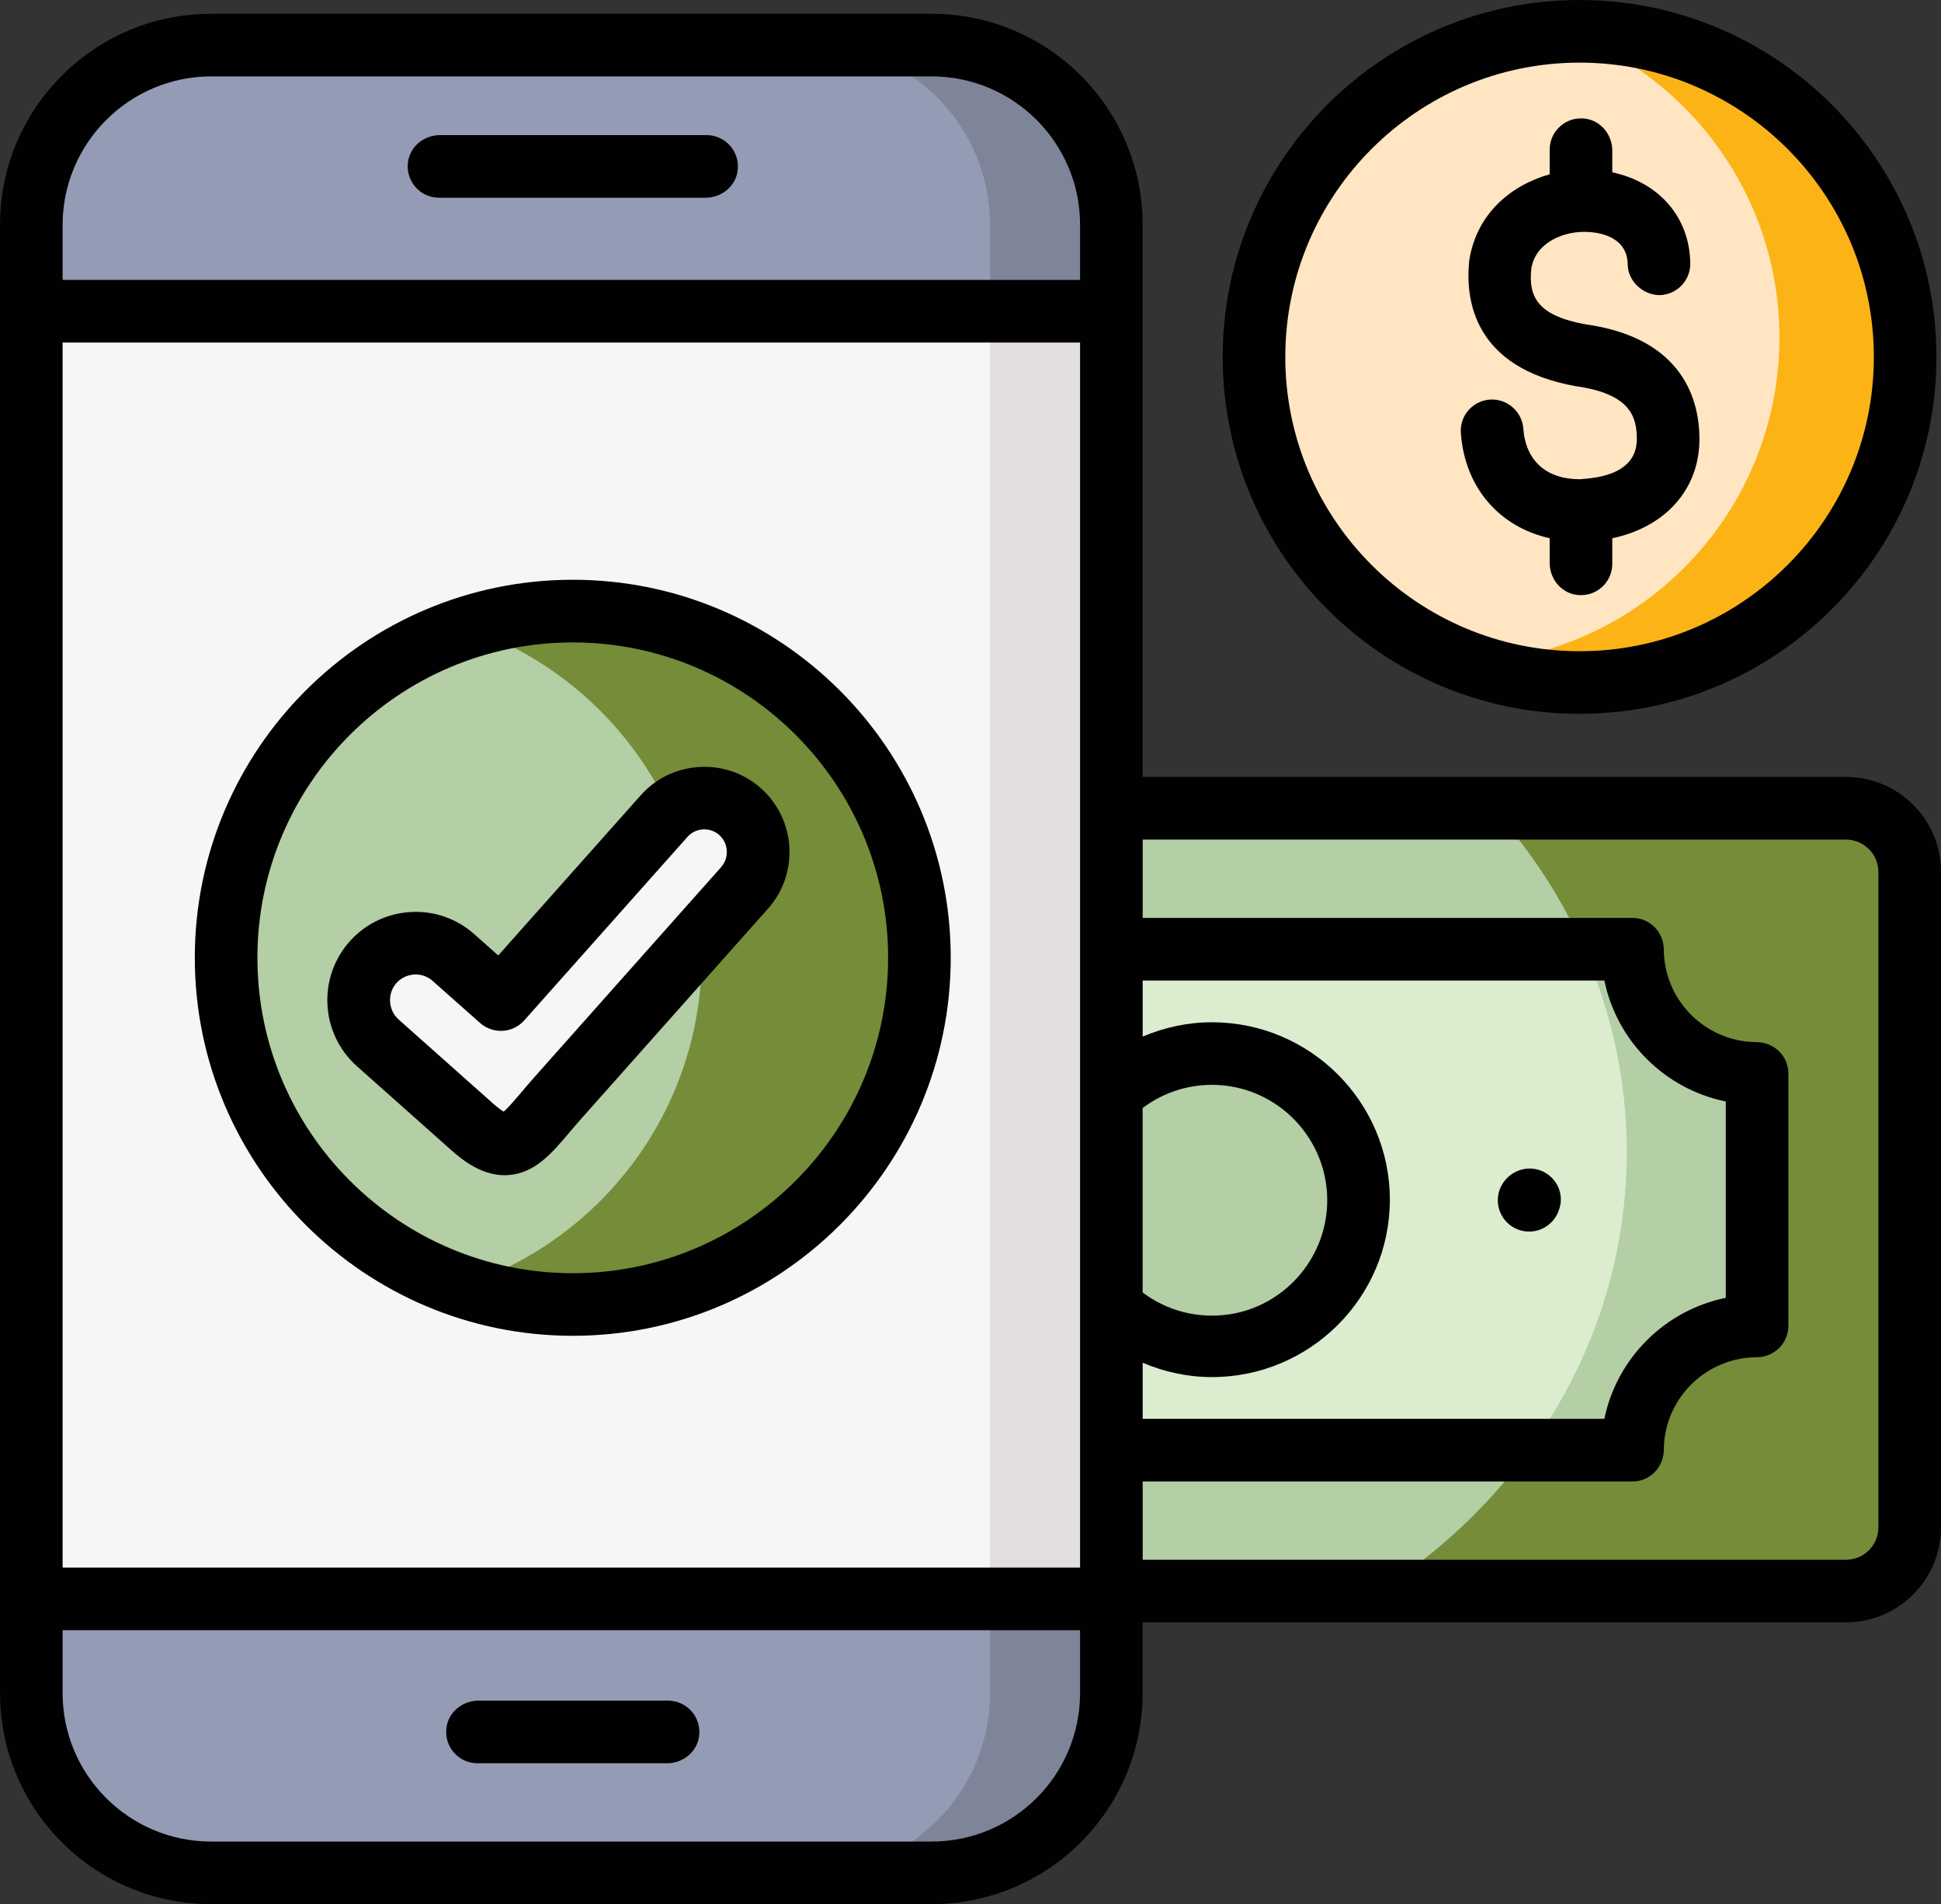
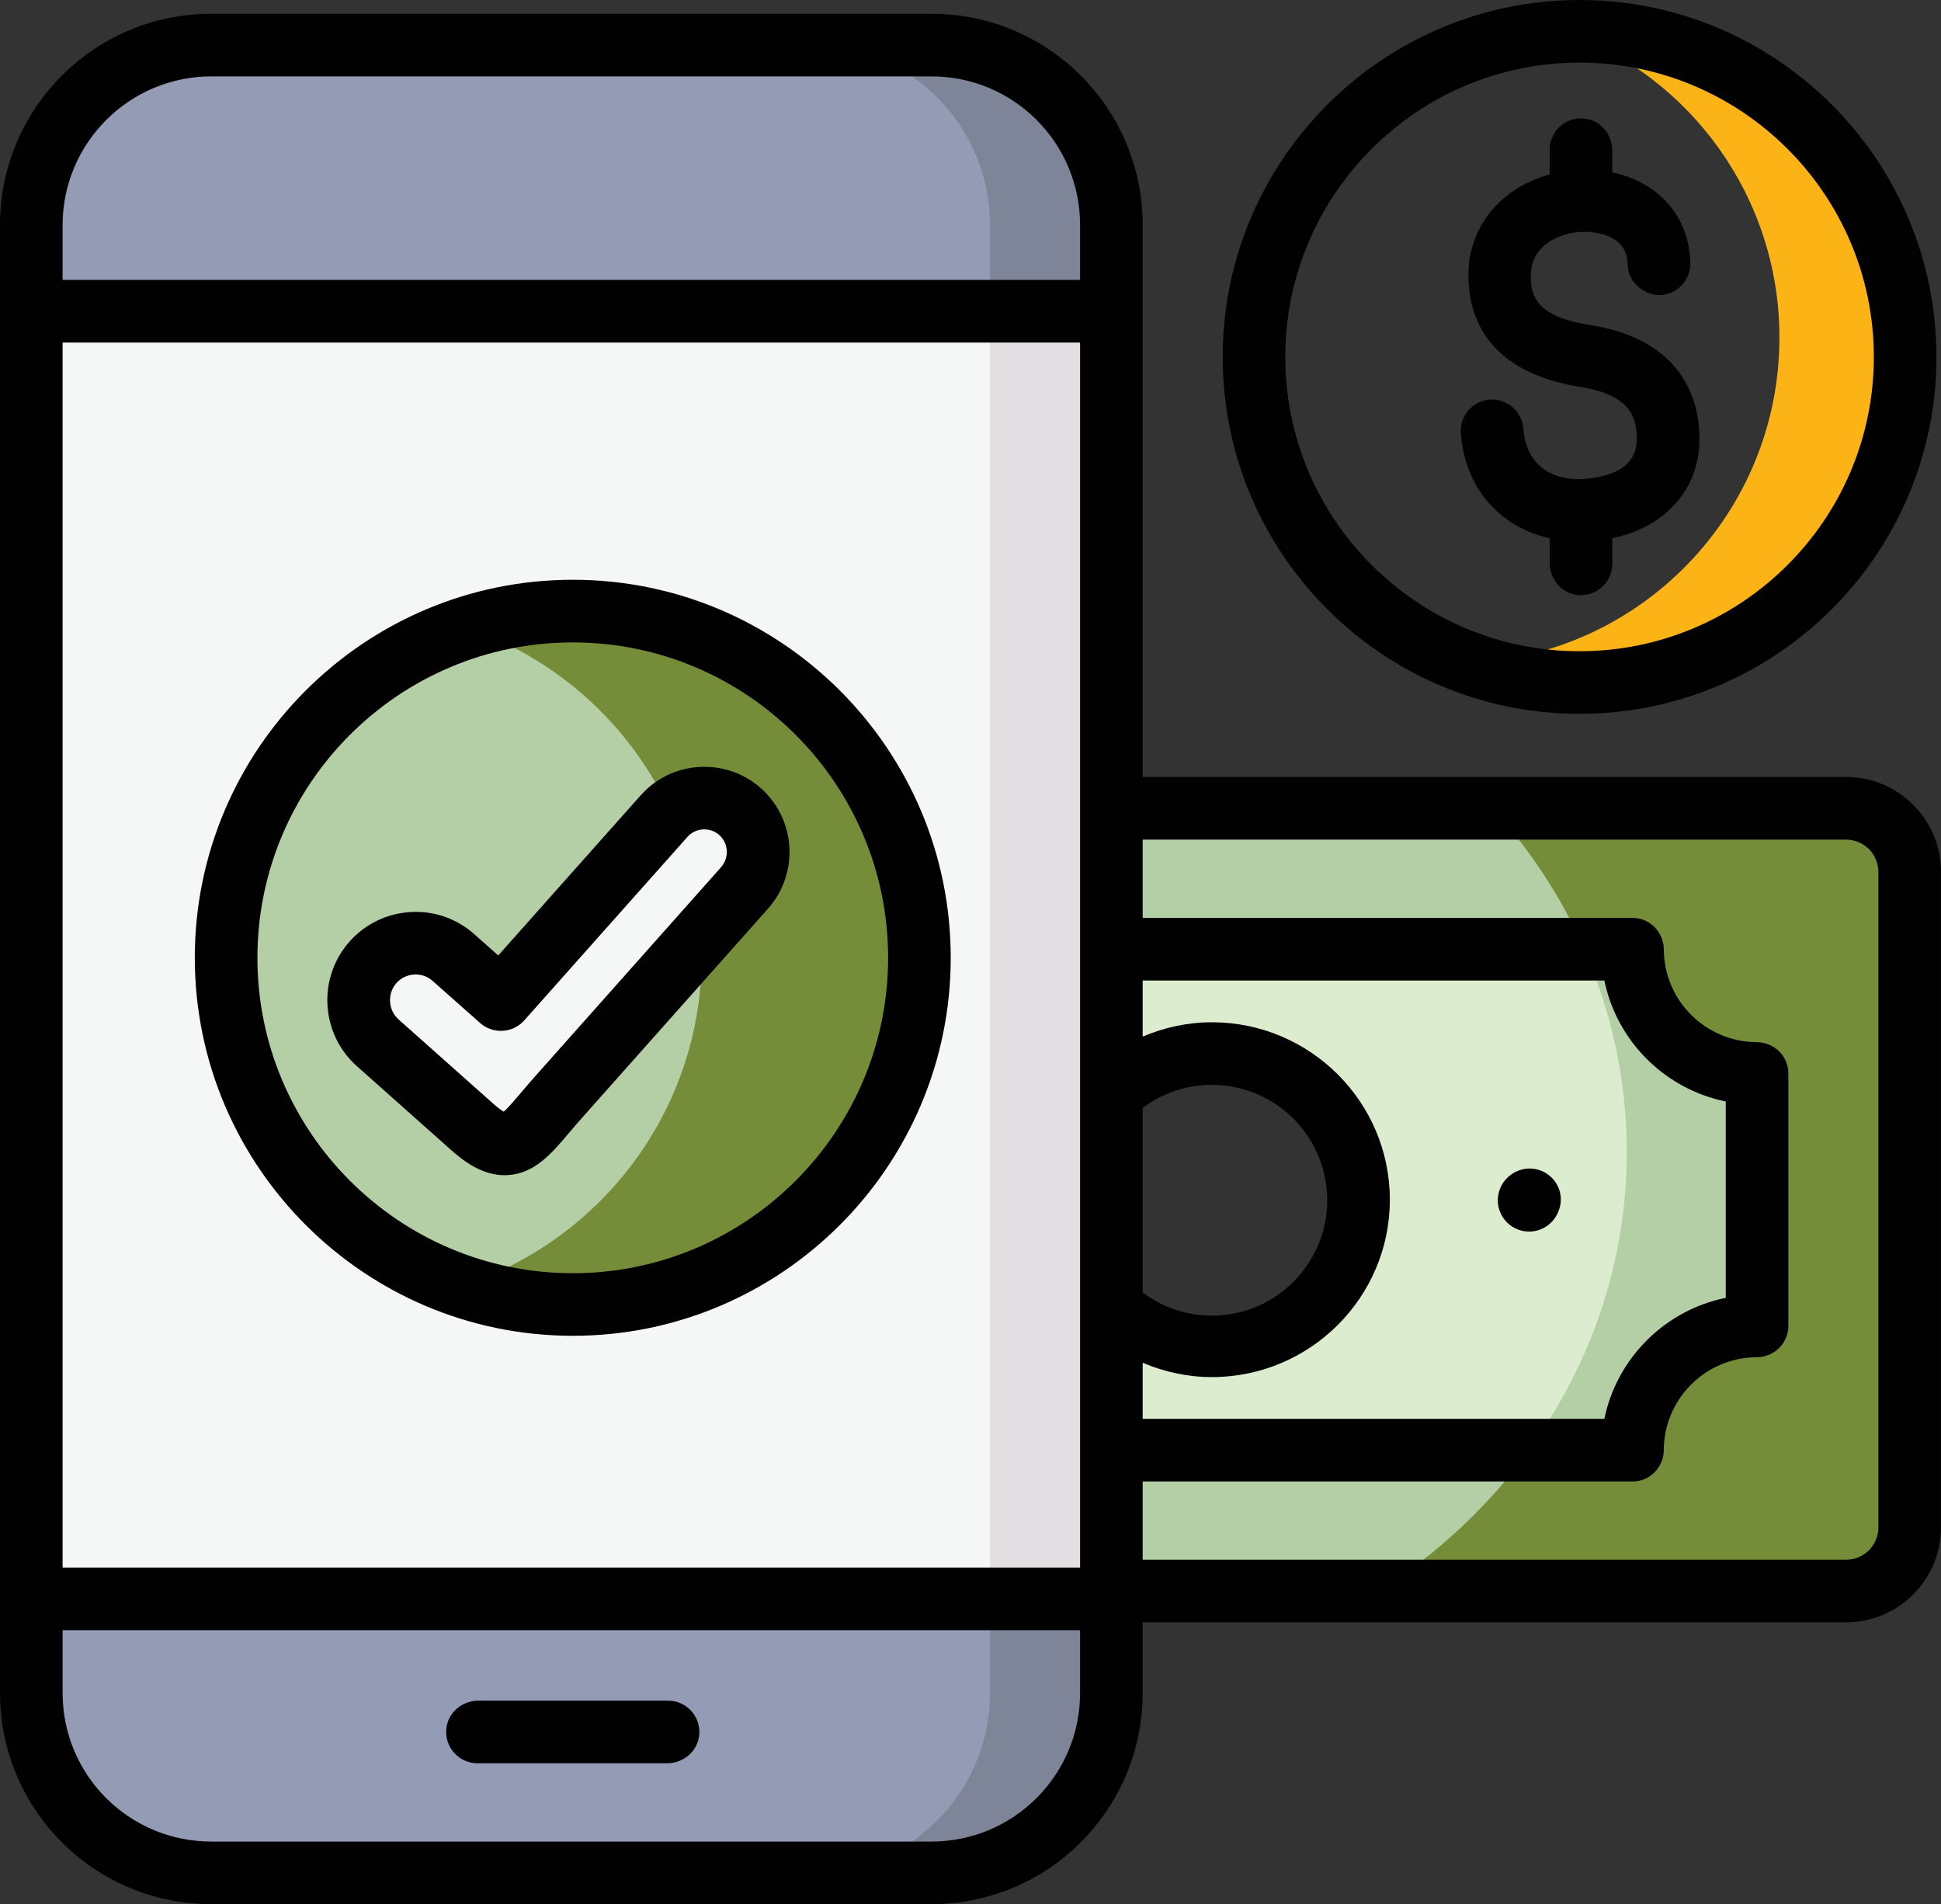
<svg xmlns="http://www.w3.org/2000/svg" id="Layer_2" data-name="Layer 2" viewBox="0 0 496 486.52">
  <rect x="0" y="0" width="496" height="486.52" fill="#333333" stroke="none" />
  <defs>
    <style>
      .cls-1 {
        fill: #010101;
      }

      .cls-2 {
        fill: #758c39;
      }

      .cls-2, .cls-3, .cls-4, .cls-5, .cls-6, .cls-7, .cls-8, .cls-9, .cls-10 {
        fill-rule: evenodd;
      }

      .cls-3 {
        fill: #949bb5;
      }

      .cls-4 {
        fill: #e2dee1;
      }

      .cls-5 {
        fill: #dbeccf;
      }

      .cls-6 {
        fill: #7f8599;
      }

      .cls-7 {
        fill: #b4cea5;
      }

      .cls-8 {
        fill: #ffe5c2;
      }

      .cls-9 {
        fill: #f5f6f6;
      }

      .cls-10 {
        fill: #fcb316;
      }
    </style>
  </defs>
  <g id="Layer_1-2" data-name="Layer 1">
    <g id="mobile_transaction" data-name="mobile transaction">
      <g>
        <path class="cls-9" d="m284,79.52H8v329h276V79.52h0Z" />
        <path class="cls-3" d="m8,79.52h276v-22.05c0-25.27-20.68-45.95-45.95-45.95H53.95c-25.27,0-45.95,20.68-45.95,45.95v22.05Z" />
        <path class="cls-3" d="m284,408.52H8v24.05c0,25.27,20.68,45.95,45.95,45.95h184.1c25.27,0,45.95-20.68,45.95-45.95v-24.05Z" />
        <path class="cls-6" d="m253,79.52h31v-22.05c0-25.27-20.68-45.95-45.95-45.95h-30.62c25.08,0,45.57,20.68,45.57,45.97v22.03Z" />
        <path class="cls-6" d="m284,408.52h-31v23.99c0,25.31-20.49,46.01-45.57,46.01h30.62c25.27,0,45.95-20.68,45.95-45.95v-24.05Z" />
        <path class="cls-7" d="m471.75,206.52h-187.75v36s133.17,0,133.17,0c0,17.51,14.23,31.73,31.83,31.73v64.54c-17.59,0-31.83,14.22-31.83,31.73h-133.17v36h187.75c8.94,0,16.25-7.31,16.25-16.25v-167.49c0-8.94-7.31-16.25-16.25-16.25h0Z" />
        <path class="cls-5" d="m417.17,242.52h-133.17v36.81c7.37-6.93,17.54-10.92,28.63-10.07,18.32,1.4,33.12,16.22,34.43,34.54,1.56,21.85-15.76,40.09-37.37,40.09-9.94,0-18.97-3.87-25.69-10.18v36.81h133.17c0-17.51,14.23-31.73,31.83-31.73v-64.54c-17.59,0-31.83-14.22-31.83-31.73Z" />
-         <path class="cls-7" d="m347.16,306.68c0-20.7-16.77-37.5-37.47-37.5-9.94,0-18.97,3.88-25.69,10.22v54.54c6.72,6.33,15.75,10.22,25.69,10.22,20.7,0,37.47-16.8,37.47-37.47h0Z" />
        <path class="cls-7" d="m146.38,333.31c48.92,0,88.57-39.68,88.57-88.6s-39.65-88.57-88.57-88.57-88.6,39.65-88.6,88.57,39.67,88.6,88.6,88.6h0Z" />
-         <path class="cls-8" d="m320.44,91.18c0,45.95,37.25,83.2,83.2,83.2s83.2-37.25,83.2-83.2S449.59,8,403.64,8s-83.2,37.25-83.2,83.18h0Z" />
        <path class="cls-4" d="m253,79.52v329h31V79.52h-31Z" />
        <path class="cls-2" d="m471.73,206.52h-90.33c9.69,10.7,17.65,22.83,23.45,36h12.51c0,17.55,14.15,31.79,31.64,31.79v64.42c-17.49,0-31.64,14.25-31.64,31.79h-26.57c-10.26,14.14-23.29,26.37-38.37,36h119.31c8.95,0,16.27-7.32,16.27-16.27v-167.46c0-8.95-7.32-16.27-16.27-16.27Z" />
        <path class="cls-7" d="m449,274.25c-17.54,0-31.73-14.22-31.73-31.73h-12.54c7.08,15.98,10.98,33.46,10.98,51.8,0,28.25-9.25,54.49-25.09,76.2h26.65c0-17.51,14.19-31.73,31.73-31.73v-64.54h0Z" />
-         <path class="cls-10" d="m400.06,8.06c31.88,11.65,54.65,42.26,54.65,78.19,0,44.74-35.32,81.25-79.6,83.12,8.89,3.25,18.5,5.01,28.52,5.01,45.95,0,83.2-37.25,83.2-83.2S449.59,8,403.64,8c-1.21,0-2.4.03-3.58.05h0Z" />
+         <path class="cls-10" d="m400.06,8.06c31.88,11.65,54.65,42.26,54.65,78.19,0,44.74-35.32,81.25-79.6,83.12,8.89,3.25,18.5,5.01,28.52,5.01,45.95,0,83.2-37.25,83.2-83.2S449.59,8,403.64,8h0Z" />
        <path class="cls-9" d="m190.26,226.86c5.04-5.67,4.52-14.43-1.16-19.47-5.67-5.04-14.43-4.52-19.44,1.16l-41.68,46.86-12.11-10.74c-5.97-5.34-15.23-4.79-20.57,1.21-5.31,5.97-4.76,15.25,1.21,20.57l12.11,10.77,12.06,10.74c10.21,9.06,12.94,2.59,22.03-7.63l5.86-6.58,41.68-46.89Z" />
        <path class="cls-2" d="m179.33,244.21c0,39.48-25.83,72.94-61.51,84.39,8.95,3.03,18.56,4.71,28.55,4.71,48.92,0,88.57-39.68,88.57-88.6s-39.65-88.57-88.57-88.57c-9.44,0-18.56,1.49-27.09,4.21,23.02,7.82,41.79,24.86,51.9,46.72,5.15-4.24,12.8-4.21,17.92.33,5.67,5.04,6.19,13.79,1.16,19.47l-11.07,12.44c.08,1.62.14,3.28.14,4.9Z" />
        <g>
          <path class="cls-1" d="m396,137.51v6.31c0,4.01,2.84,7.59,6.81,8.16,4.95.71,9.19-3.11,9.19-7.91v-6.55c13.41-2.8,22.27-12.38,22.27-25.31.02-9.44-3.76-25.8-29.08-29.34-12.56-2.25-14.6-7.27-13.88-14.24,1.04-6.68,8.44-9.86,14.92-9.34,2.89.2,9.61,1.41,9.7,8.22.06,4.42,3.99,7.87,8.11,7.89,4.42-.06,7.95-3.69,7.89-8.11-.16-11.83-8-20.71-19.93-23.26v-5.54c0-4.01-2.84-7.59-6.81-8.16-4.95-.71-9.19,3.11-9.19,7.91v6.3c-9.87,2.76-18.7,10.05-20.55,22.02-1.05,9.98,1.05,27.42,27.22,32.11,13.74,1.93,15.62,7.63,15.6,13.53,0,9.82-12.21,9.99-14.56,10.25-8.57,0-13.84-4.72-14.45-12.96-.32-4.41-4.23-7.72-8.57-7.39-4.41.32-7.72,4.16-7.39,8.57,1.03,13.96,9.87,23.97,22.69,26.85h0Z" />
-           <path class="cls-1" d="m112.18,50.52h68.14c4.01,0,7.59-2.84,8.16-6.81.71-4.95-3.11-9.19-7.91-9.19h-68.14c-4.01,0-7.59,2.84-8.16,6.81-.71,4.95,3.11,9.19,7.91,9.19Z" />
          <path class="cls-1" d="m170.72,434.52h-48.46c-4.01,0-7.59,2.84-8.16,6.81-.71,4.95,3.11,9.19,7.91,9.19h48.46c4.01,0,7.59-2.84,8.16-6.81.71-4.95-3.11-9.19-7.91-9.19Z" />
          <path class="cls-1" d="m393.78,299.11c-4.1-1.63-8.81.49-10.46,4.59-1.64,4.11.36,8.76,4.46,10.4.98.39,1.98.57,2.97.57,3.18,0,6.18-1.91,7.43-5.03l.11-.27c1.64-4.1-.41-8.62-4.51-10.27h0Z" />
          <path class="cls-1" d="m146.38,148.13c-53.27,0-96.6,43.32-96.6,96.57s43.34,96.6,96.6,96.6,96.57-43.34,96.57-96.6c0-53.25-43.32-96.57-96.57-96.57h0Zm0,177.18c-44.45,0-80.6-36.16-80.6-80.6s36.16-80.57,80.6-80.57,80.57,36.14,80.57,80.57c0,44.44-36.14,80.6-80.57,80.6h0Z" />
          <path class="cls-1" d="m471.75,198.52h-179.75V57.47c0-29.8-24.16-53.95-53.95-53.95H53.95C24.16,3.52,0,27.67,0,57.47v375.09c0,29.8,24.16,53.95,53.95,53.95h184.09c29.8,0,53.95-24.16,53.95-53.95v-18.05h179.73c13.41,0,24.27-10.87,24.27-24.27v-167.51c0-13.35-10.88-24.22-24.25-24.22h0ZM16,87.52h260v313H16V87.52Zm276,195.58c5.09-3.84,11.26-5.92,17.69-5.92,16.6,0,30.04,13.81,29.45,30.55-.49,14.07-11.1,26.02-25.02,28.09-7.99,1.19-15.87-.88-22.13-5.59v-47.14Zm0,65.09c5.55,2.35,11.52,3.66,17.69,3.66,25.07,0,45.47-20.33,45.47-45.32s-20.4-45.34-45.47-45.34c-6.16,0-12.14,1.31-17.69,3.66v-14.33h117.98c3.18,15.5,15.46,27.74,31.02,30.91v50.17c-15.55,3.17-27.84,15.41-31.02,30.91h-117.98v-14.33ZM53.99,19.52h184.06c20.96,0,37.95,16.99,37.95,37.95v14.05H16v-14.03c0-20.93,17.04-37.97,37.99-37.97h0Zm184.06,451H53.95c-20.96,0-37.95-16.99-37.95-37.95v-16.05h260v16.05c0,20.96-16.99,37.95-37.95,37.95Zm241.95-80.27c0,4.57-3.7,8.27-8.27,8.27h-179.73v-20h125.17c4.46,0,7.98-3.65,8-8.11.07-13.01,10.67-23.57,23.71-23.63,4.46-.02,8.11-3.54,8.11-8v-64.51c0-4.46-3.65-7.98-8.11-8-13.04-.06-23.64-10.62-23.71-23.63-.03-4.46-3.54-8.11-8-8.11h-125.17v-20h179.73c4.57,0,8.27,3.7,8.27,8.27v167.46Z" />
          <path class="cls-1" d="m403.64,182.38c50.29,0,91.2-40.9,91.2-91.18S453.93,0,403.64,0s-91.2,40.91-91.2,91.21,40.91,91.18,91.2,91.18h0Zm0-166.38c41.47,0,75.2,33.74,75.2,75.21s-33.73,75.18-75.2,75.18-75.2-33.72-75.2-75.18,33.73-75.21,75.2-75.21h0Z" />
          <path class="cls-1" d="m178.65,195.97c-5.82.35-11.13,2.94-14.95,7.26l-36.38,40.89-6.11-5.42c-4.48-4-10.3-6.04-16.28-5.67-6.04.34-11.58,3.02-15.6,7.53-8.26,9.3-7.42,23.59,1.88,31.86l24.18,21.51c3.11,2.76,7.83,6.34,13.56,6.34.32,0,.65-.01.98-.04,6.76-.48,11.04-5.53,15.57-10.88.98-1.16,2.04-2.41,3.21-3.72l47.55-53.47c7.98-8.98,7.16-22.78-1.82-30.76-4.34-3.86-9.91-5.77-15.77-5.44h0Zm5.64,25.57l-47.54,53.46s0,0,0,0c-1.26,1.41-2.4,2.76-3.46,4.01-1.56,1.84-3.44,4.05-4.57,5.01-.52-.3-1.39-.89-2.7-2.05l-24.18-21.51c-2.66-2.37-2.91-6.61-.55-9.27,1.17-1.32,2.78-2.09,4.55-2.2.13,0,.26-.01.39-.01,1.61,0,3.13.58,4.34,1.66l12.12,10.74c3.3,2.92,8.36,2.62,11.28-.67l41.7-46.88c1-1.14,2.4-1.81,3.95-1.91,1.56-.08,3.04.41,4.18,1.43,1.14,1.02,1.83,2.44,1.92,3.99s-.42,3.04-1.43,4.18h0Z" />
        </g>
      </g>
    </g>
  </g>
</svg>